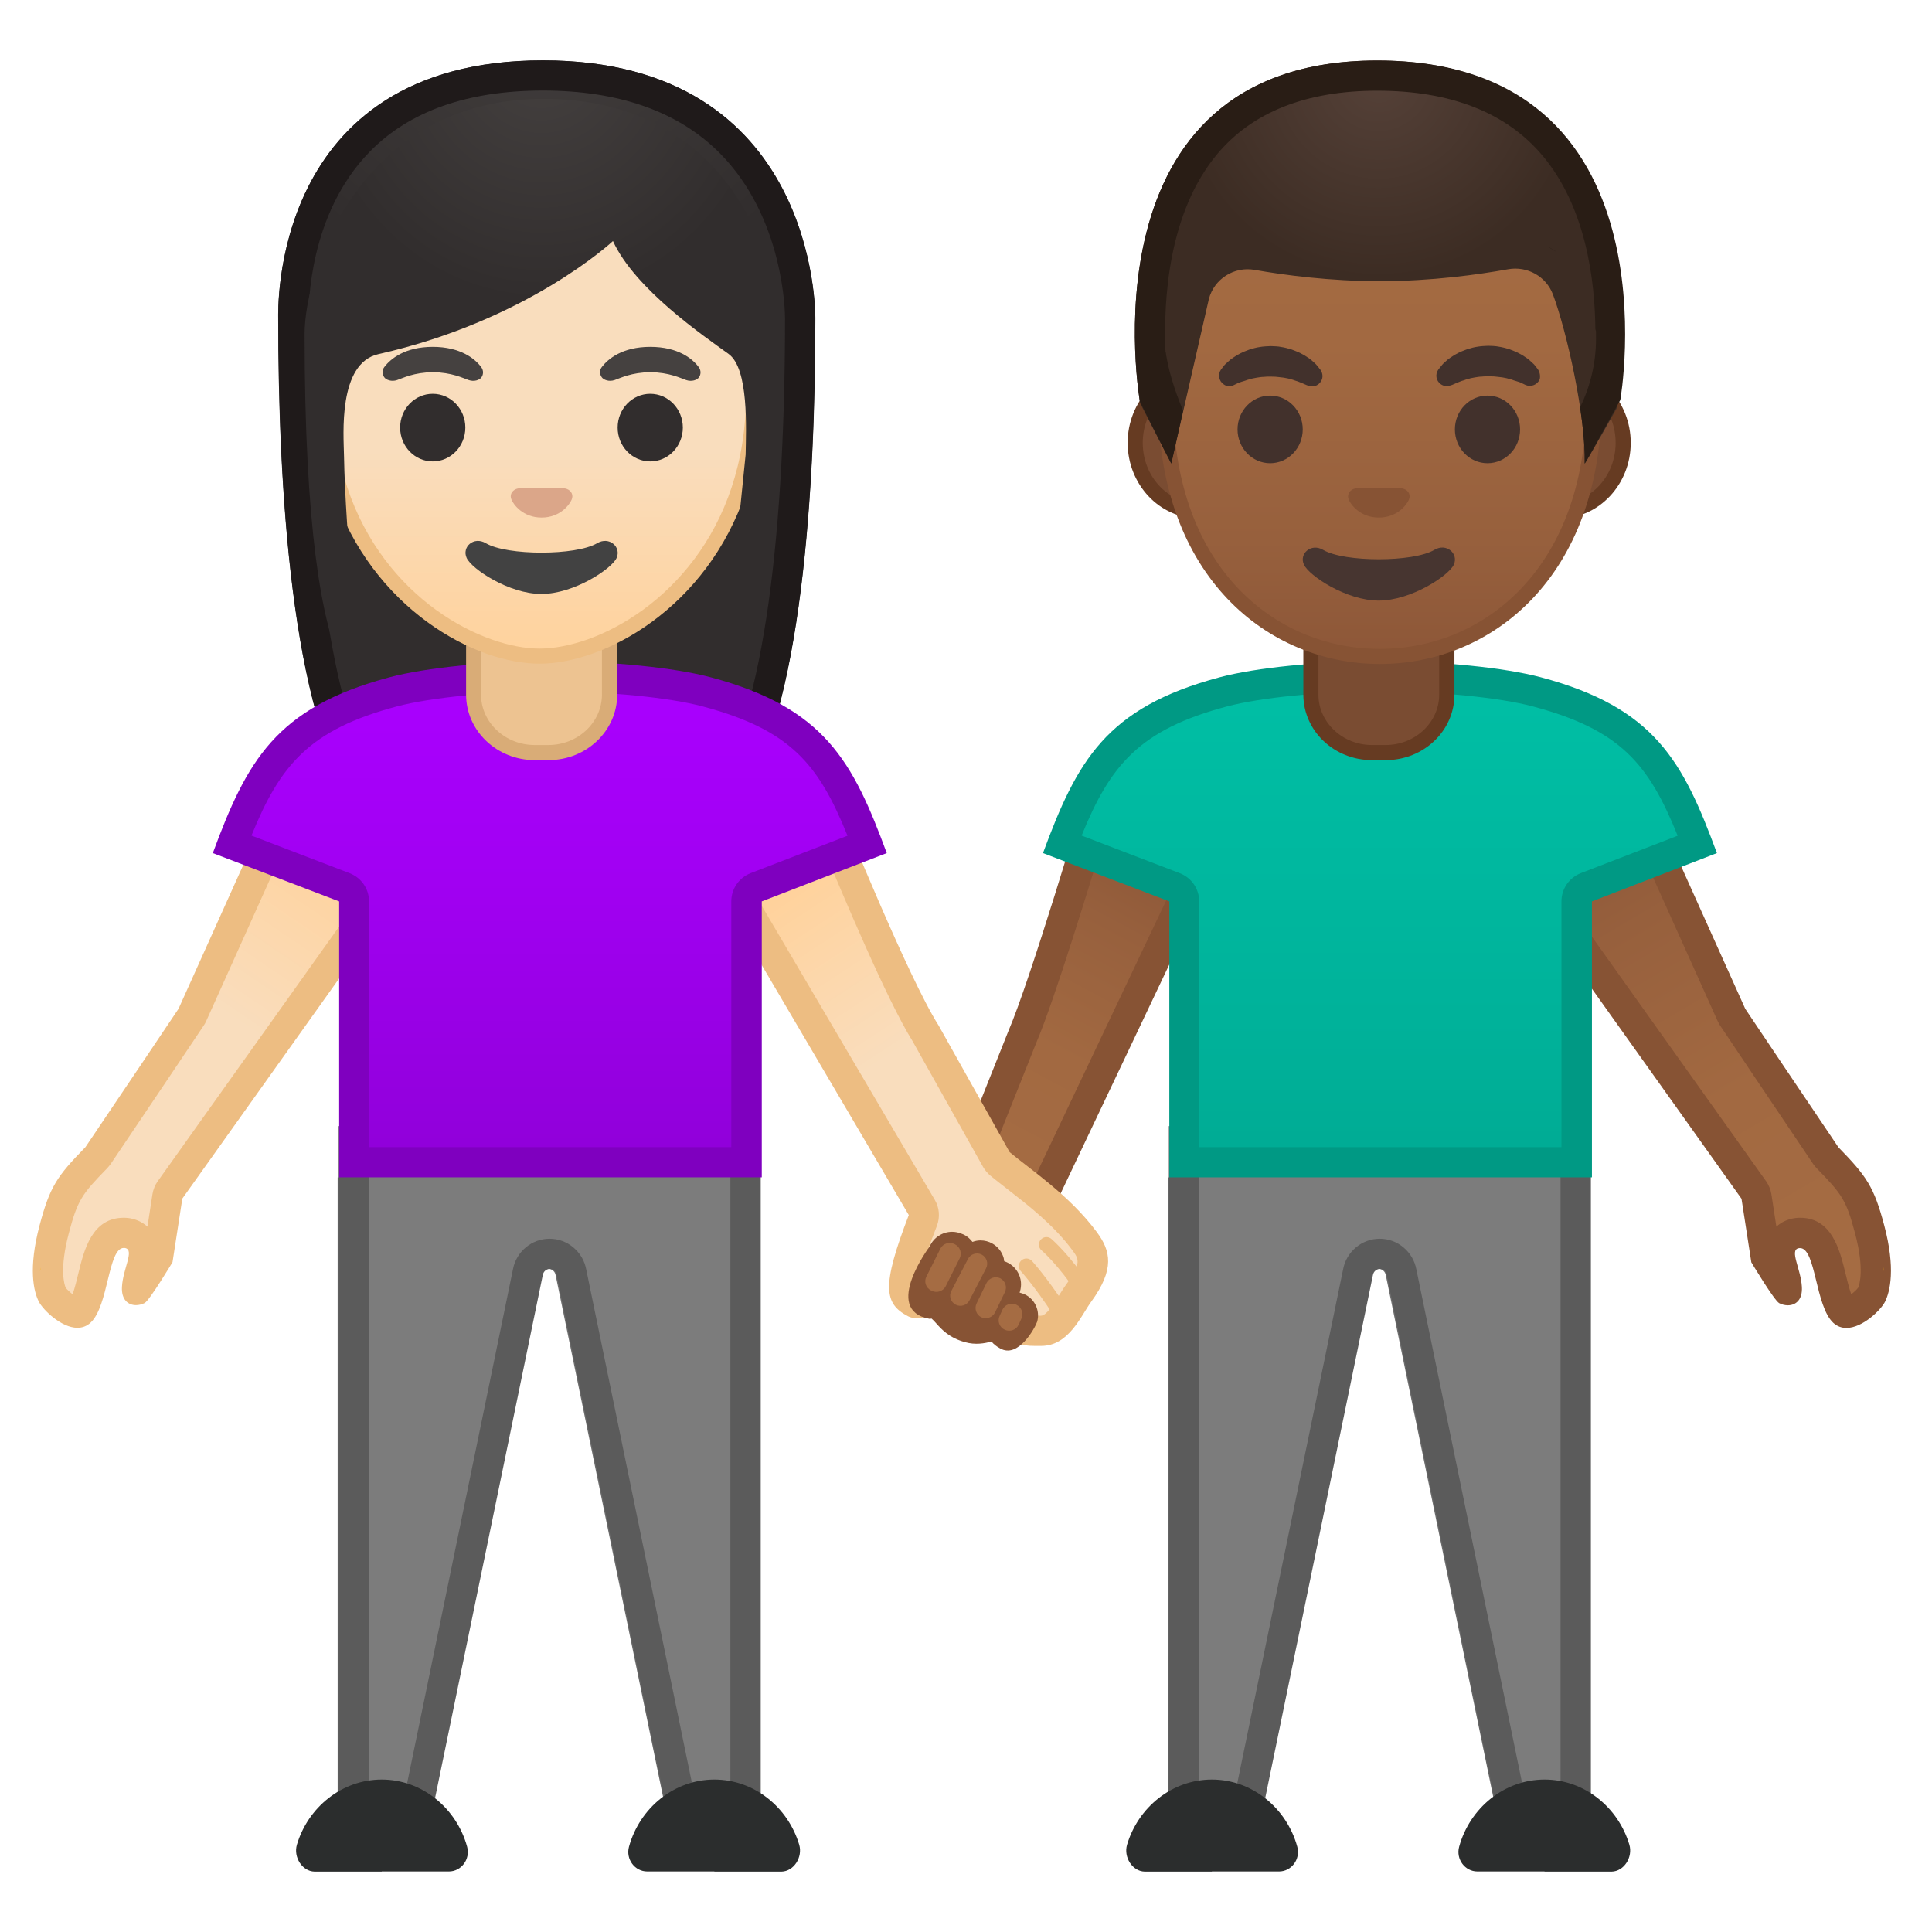
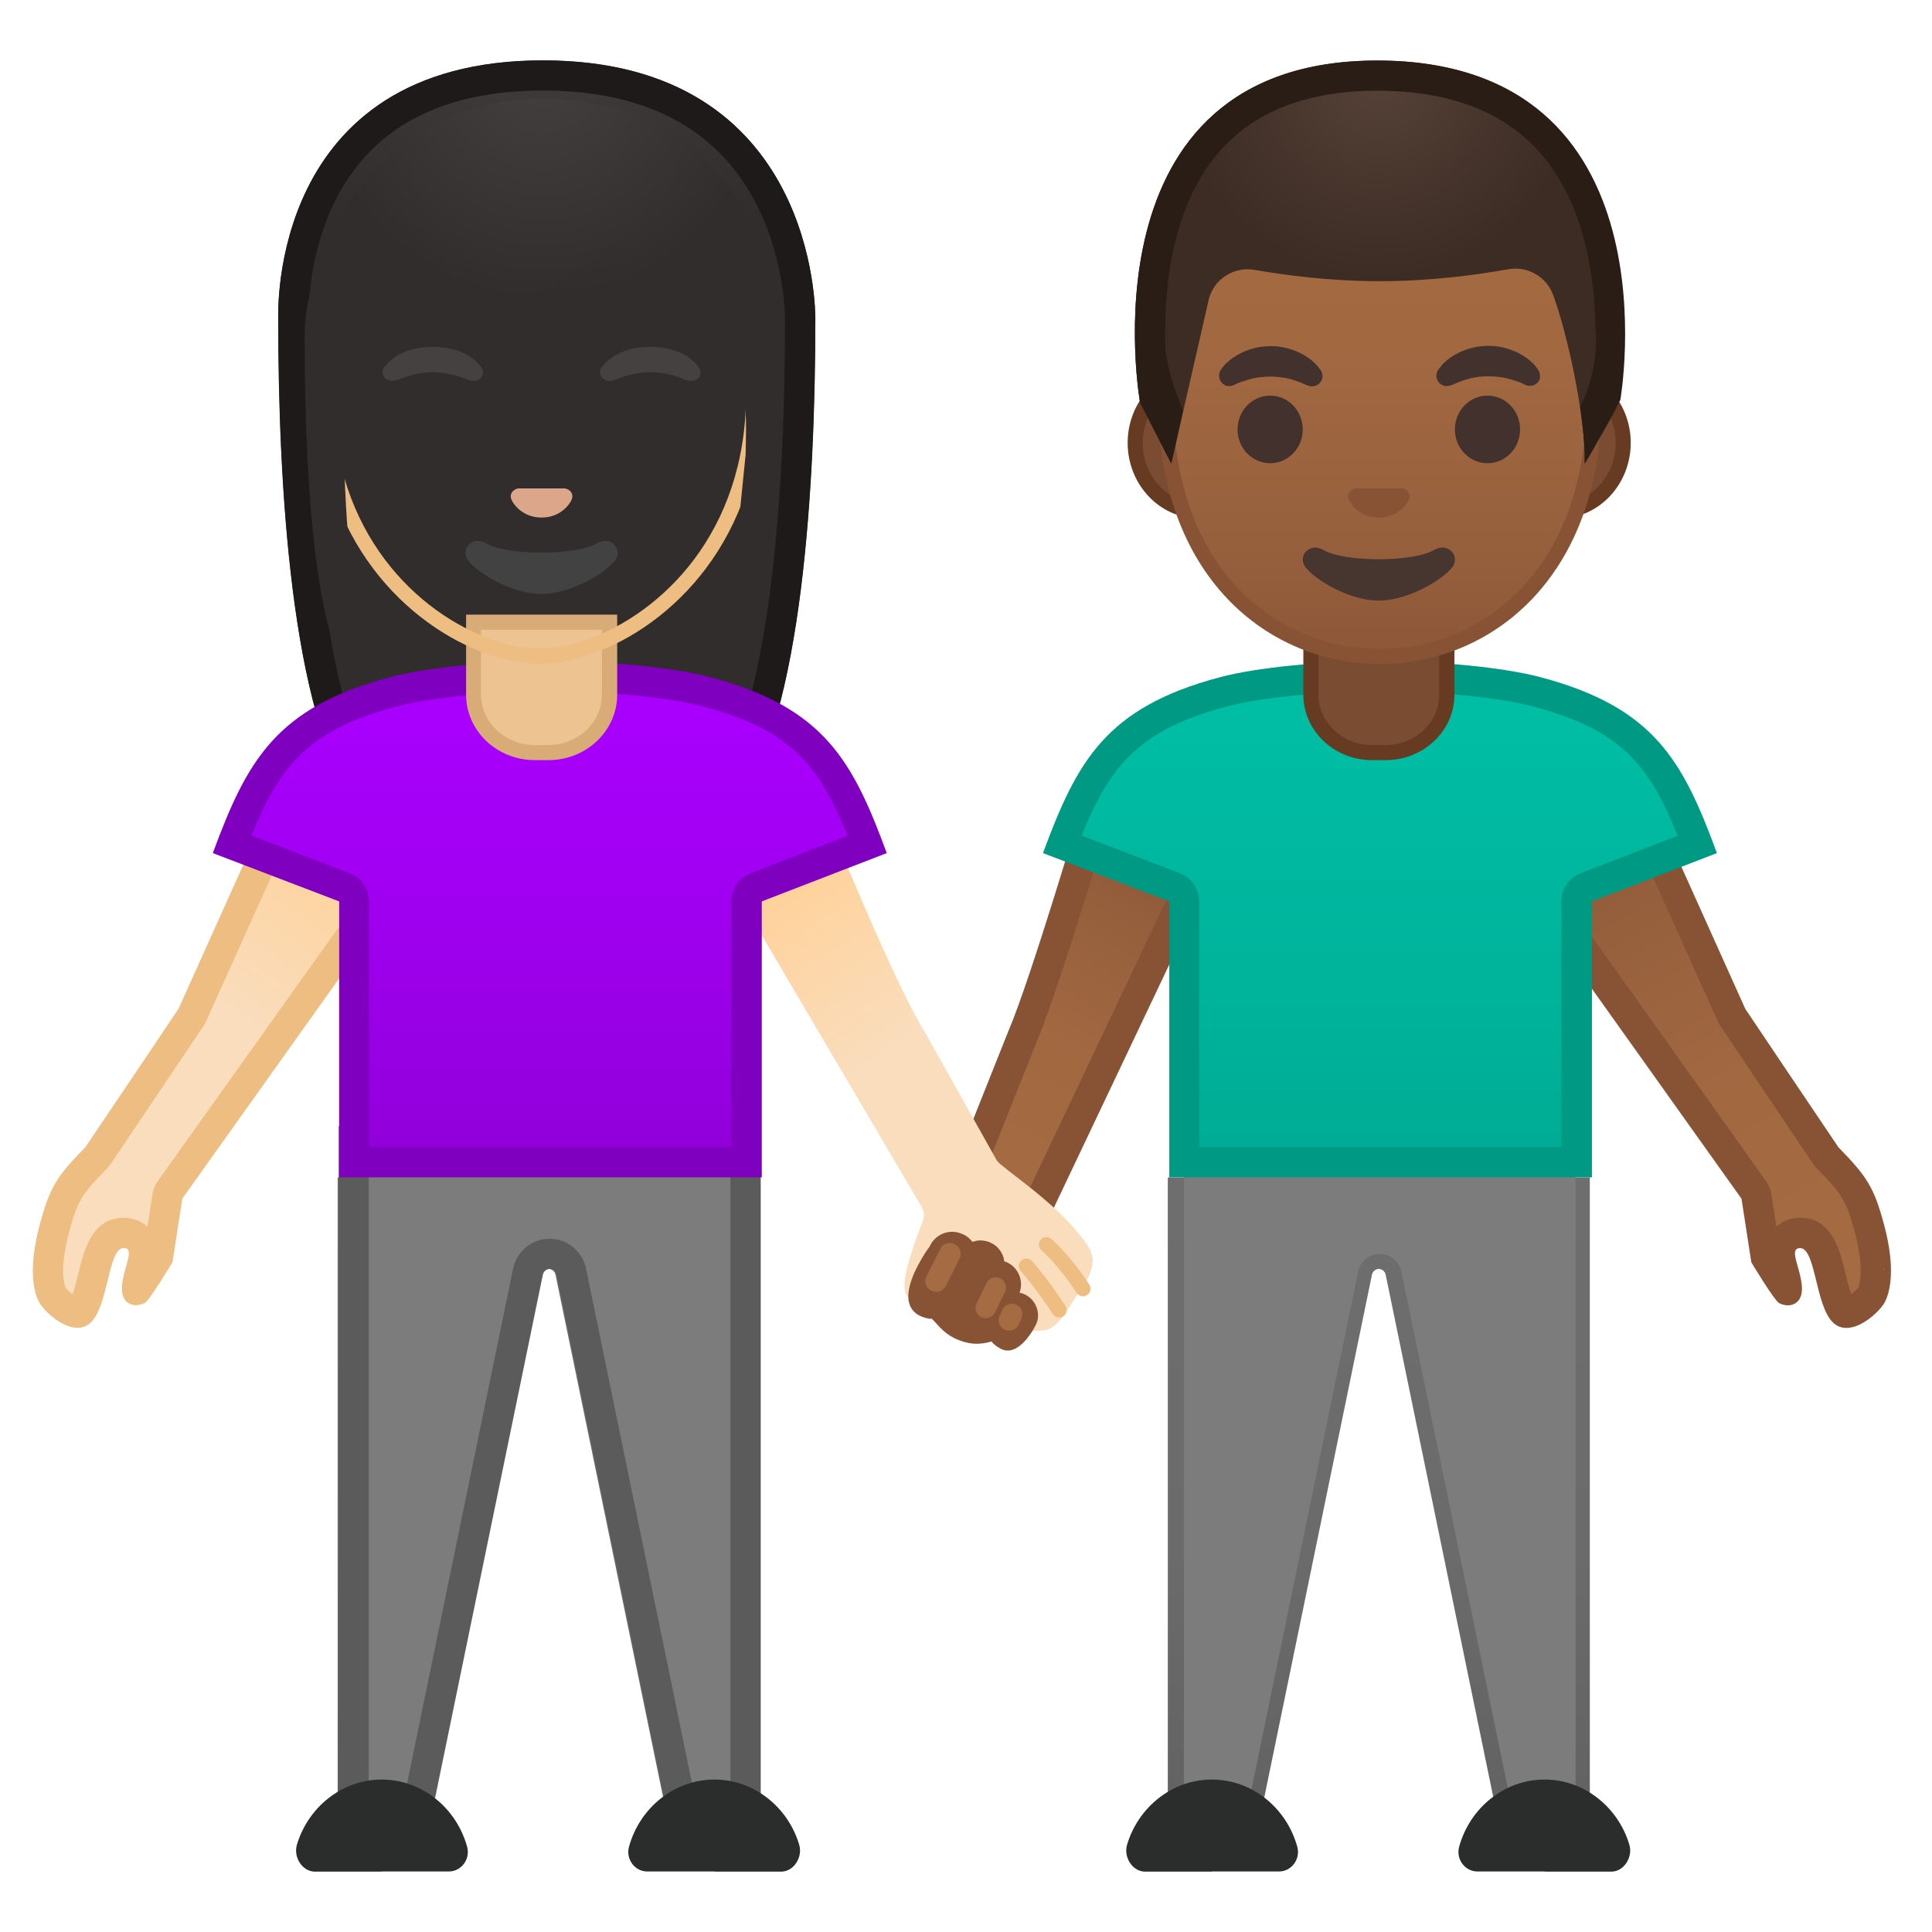
<svg xmlns="http://www.w3.org/2000/svg" xmlns:xlink="http://www.w3.org/1999/xlink" enable-background="new 0 0 128 128" viewBox="0 0 128 128">
  <linearGradient id="k" x1="49.093" x2="64.68" y1="57.553" y2="78.172" gradientTransform="matrix(-.988 .157 .157 .988 115.85 -8.227)" gradientUnits="userSpaceOnUse">
    <stop stop-color="#8D5738" offset="0" />
    <stop stop-color="#97603D" offset=".216" />
    <stop stop-color="#A26941" offset=".573" />
    <stop stop-color="#A56C43" offset="1" />
  </linearGradient>
  <path d="m65.48 83.21c-0.43 0-0.84-0.1-1.18-0.3-1.02-0.58-1.47-2.06-0.98-3.15l4.41-11.06c1.28-2.97 4.06-12.17 4.83-14.76l6.99-0.51 0.68 2.32-12.38 26.06c-0.37 0.83-1.35 1.4-2.37 1.4z" fill="url(#k)" />
  <path d="m78.82 54.49 0.34 1.17-12.22 25.75c-0.21 0.46-0.83 0.8-1.46 0.8-0.26 0-0.49-0.06-0.68-0.17-0.58-0.33-0.85-1.24-0.57-1.87 0.01-0.03 0.02-0.06 0.04-0.08l4.38-10.99c1.22-2.84 3.7-10.98 4.67-14.21l5.5-0.4m1.47-2.11-8.49 0.62s-3.53 11.93-5 15.33l-4.39 11.02c-0.7 1.55-0.08 3.58 1.39 4.43 0.51 0.29 1.09 0.43 1.68 0.43 1.35 0 2.71-0.73 3.28-1.96l12.54-26.42-1.01-3.45z" fill="#875334" />
  <linearGradient id="g" x1="23.277" x2="4.938" y1="54.605" y2="85.8" gradientTransform="matrix(-1 0 0 1 127.46 0)" gradientUnits="userSpaceOnUse">
    <stop stop-color="#8D5738" offset="0" />
    <stop stop-color="#97603D" offset=".216" />
    <stop stop-color="#A26941" offset=".573" />
    <stop stop-color="#A56C43" offset="1" />
  </linearGradient>
  <path d="m122.33 86.97c-0.08 0-0.13-0.02-0.19-0.08-0.36-0.33-0.64-1.46-0.84-2.29-0.35-1.44-0.72-2.93-2.04-2.93-0.12 0-0.23 0.01-0.35 0.04-0.35 0.08-0.64 0.29-0.81 0.59-0.33 0.57-0.15 1.19 0.04 1.85 0.1 0.37 0.22 0.78 0.24 1.14v0.11c-0.29-0.37-0.89-1.31-1.4-2.14l-0.62-4.01c-0.02-0.15-0.08-0.3-0.17-0.43l-14.97-21.01-0.22-2.79 7.99-0.49 5.72 12.7c0.02 0.05 0.05 0.1 0.08 0.15 0 0 4.24 6.32 6.17 9.17 0.03 0.05 0.07 0.09 0.11 0.14 1.76 1.8 2.16 2.36 2.79 4.74 0.74 2.81 0.28 4.04 0.12 4.35-0.15 0.33-1.07 1.19-1.65 1.19z" fill="url(#g)" />
  <path d="m108.37 55.58 5.43 12.07c0.05 0.1 0.1 0.2 0.16 0.29 0 0 4.24 6.33 6.17 9.18 0.07 0.1 0.14 0.19 0.23 0.28 1.68 1.72 1.96 2.11 2.54 4.3 0.64 2.41 0.29 3.42 0.21 3.61-0.09 0.13-0.28 0.3-0.46 0.44-0.15-0.42-0.29-1.01-0.38-1.38-0.38-1.56-0.9-3.69-3.01-3.69-0.19 0-0.39 0.02-0.58 0.07-0.38 0.09-0.72 0.27-0.99 0.52l-0.33-2.15c-0.05-0.31-0.17-0.6-0.35-0.86l-14.81-20.79-0.12-1.5 6.29-0.39m1.26-2.08-9.7 0.6 0.32 4.08 15.13 21.24 0.65 4.21s1.52 2.54 1.85 2.71c0.18 0.09 0.37 0.14 0.57 0.14 0.51 0 0.98-0.35 0.93-1.22-0.07-1.2-0.83-2.42-0.23-2.56 0.04-0.01 0.08-0.01 0.11-0.01 1.05 0 1 3.84 2.2 4.95 0.26 0.24 0.56 0.34 0.87 0.34 1.07 0 2.27-1.18 2.55-1.72 0.35-0.69 0.71-2.23-0.04-5.06-0.68-2.57-1.17-3.27-3.04-5.19-1.93-2.85-6.17-9.17-6.17-9.17-1.5-3.34-6-13.34-6-13.34z" fill="#875334" />
  <linearGradient id="f" x1="2.651" x2="2.688" y1="84.066" y2="84.066" gradientTransform="matrix(-1 0 0 1 127.46 0)" gradientUnits="userSpaceOnUse">
    <stop stop-color="#FFB300" offset="0" />
    <stop stop-color="#FFCA28" offset=".401" />
  </linearGradient>
  <path d="m124.81 84.19c-0.02-0.15-0.03-0.26-0.03-0.26s0.05 0.28 0.03 0.26z" fill="url(#f)" />
  <path d="m124.78 83.94s0.02 0.11 0.03 0.26c0.01-0.01-0.03-0.26-0.03-0.26z" fill="#EDA600" />
  <linearGradient id="e" x1="36.111" x2="36.111" y1="122.69" y2="78.007" gradientTransform="matrix(-1 0 0 1 127.46 0)" gradientUnits="userSpaceOnUse">
    <stop stop-color="#616161" offset=".001" />
    <stop stop-color="#6B6B6B" offset=".446" />
    <stop stop-color="#6E6E6E" offset="1" />
  </linearGradient>
  <path d="m105.33 78.01v44.68h-5.65l-7.87-38.21c-0.04-0.24-0.24-0.41-0.46-0.41s-0.42 0.17-0.46 0.41l-7.87 38.21h-5.65v-44.68h27.96z" fill="url(#e)" />
  <path d="m100.56 121.69-7.71-37.41c-0.13-0.69-0.73-1.2-1.44-1.2s-1.31 0.51-1.44 1.22l-7.7 37.39h-3.83v-46.08h25.95v46.08h-3.83z" fill="#7C7C7C" />
-   <path d="m103.39 76.61v44.08h-2.02l-7.53-36.58c-0.22-1.18-1.24-2.04-2.43-2.04s-2.2 0.86-2.42 2l-7.54 36.61h-2.02v-44.07h23.96m2-2h-27.95v48.08h5.65l7.87-38.21c0.04-0.24 0.24-0.41 0.46-0.41s0.42 0.17 0.46 0.41l7.87 38.21h5.65v-48.08h-0.01z" fill="#5B5B5B" />
  <g fill="#2B2D2D">
    <path d="m102.33 124h4.45c0.82-0.02 1.41-0.96 1.17-1.78-0.74-2.49-2.99-4.32-5.62-4.32-2.68 0-4.96 1.9-5.66 4.46-0.22 0.82 0.39 1.63 1.21 1.63h4.45z" />
    <path d="m80.29 124h-4.45c-0.82-0.02-1.41-0.96-1.17-1.78 0.74-2.49 2.99-4.32 5.62-4.32 2.68 0 4.96 1.9 5.66 4.46 0.22 0.82-0.39 1.63-1.21 1.63h-4.45z" />
  </g>
  <linearGradient id="d" x1="36.045" x2="36.045" y1="44.814" y2="77" gradientTransform="matrix(-1 0 0 1 127.46 0)" gradientUnits="userSpaceOnUse">
    <stop stop-color="#00BFA5" offset="0" />
    <stop stop-color="#00B29A" offset=".705" />
    <stop stop-color="#00AB94" offset="1" />
  </linearGradient>
  <path d="m78.46 77v-17.28c0-0.41-0.26-0.79-0.64-0.93l-7.44-2.85c2.11-5.49 4.09-8.35 10.68-10.1 2.3-0.61 6.45-1.03 10.32-1.03h0.16c3.84 0 7.97 0.41 10.27 1.03 6.55 1.74 8.53 4.6 10.64 10.11l-7.35 2.84c-0.39 0.15-0.64 0.52-0.64 0.93v17.28h-26z" fill="url(#d)" />
  <path d="m91.54 45.81c3.76 0 7.79 0.4 10.01 0.99 5.81 1.55 7.68 3.81 9.6 8.57l-6.42 2.48c-0.77 0.3-1.28 1.04-1.28 1.87v16.28h-24v-16.28c0-0.83-0.51-1.57-1.29-1.87l-6.5-2.49c1.89-4.66 3.83-7.02 9.64-8.56 2.23-0.59 6.27-0.99 10.06-0.99h0.08 0.1m0-2h-0.08-0.08c-3.98 0-8.17 0.42-10.57 1.06-7.55 2.01-9.46 5.56-11.71 11.65l8.37 3.2v18.28h28v-18.28l8.28-3.2c-2.25-6.09-4.12-9.64-11.67-11.65-2.41-0.64-6.56-1.06-10.54-1.06z" fill="#009984" />
  <path d="M90.9,49.85c-2.23,0-4.05-1.72-4.05-3.84v-4.8h9v4.8c0,2.12-1.81,3.84-4.04,3.84H90.9z" fill="#7A4C32" />
  <path d="m95.35 41.72v4.3c0 1.84-1.59 3.34-3.55 3.34h-0.9c-1.95 0-3.55-1.5-3.55-3.34v-4.3h8m1-1h-10v5.3c0 2.4 2.04 4.34 4.55 4.34h0.91c2.51 0 4.55-1.94 4.55-4.34v-5.3h-0.01z" fill="#663B22" />
  <path d="M79.4,33.84c-2.31,0-4.19-2.02-4.19-4.5s1.88-4.5,4.19-4.5h23.95c2.31,0,4.19,2.02,4.19,4.5 s-1.88,4.5-4.19,4.5H79.4z" fill="#7A4C32" />
  <path d="m103.35 25.34c2.04 0 3.69 1.79 3.69 4s-1.66 4-3.69 4h-23.95c-2.04 0-3.69-1.79-3.69-4s1.66-4 3.69-4h23.95m0-1h-23.95c-2.58 0-4.69 2.25-4.69 5s2.11 5 4.69 5h23.95c2.58 0 4.69-2.25 4.69-5s-2.11-5-4.69-5z" fill="#663B22" />
  <linearGradient id="c" x1="36.041" x2="36.041" y1="43.625" y2="7.136" gradientTransform="matrix(-1 0 0 1 127.46 0)" gradientUnits="userSpaceOnUse">
    <stop stop-color="#8D5738" offset="0" />
    <stop stop-color="#97603D" offset=".216" />
    <stop stop-color="#A26941" offset=".573" />
    <stop stop-color="#A56C43" offset="1" />
  </linearGradient>
  <path d="m91.42 43.49c-6.83 0-14.19-5.3-14.19-16.94 0-9.32 5.42-19.39 14.19-19.39s14.19 10.06 14.19 19.39c0 11.64-7.36 16.94-14.19 16.94z" fill="url(#c)" />
  <path d="m91.42 7.66c3.44 0 6.87 1.88 9.41 5.16 2.76 3.55 4.27 8.43 4.27 13.73 0 5.15-1.48 9.44-4.29 12.41-2.46 2.6-5.8 4.03-9.4 4.03s-6.94-1.43-9.4-4.03c-2.81-2.97-4.29-7.26-4.29-12.41 0-5.3 1.52-10.18 4.27-13.73 2.56-3.28 5.99-5.16 9.43-5.16m0-1c-7.63 0-14.69 8.15-14.69 19.89 0 11.67 7.28 17.44 14.69 17.44s14.69-5.77 14.69-17.44c0-11.74-7.06-19.89-14.69-19.89z" fill="#875334" />
  <g fill="#42312C">
    <path d="m101.89 24.47s-0.06-0.08-0.17-0.22c-0.03-0.03-0.05-0.07-0.09-0.11-0.05-0.05-0.1-0.09-0.16-0.15-0.06-0.05-0.12-0.11-0.19-0.17s-0.14-0.1-0.21-0.15-0.15-0.1-0.23-0.15c-0.09-0.05-0.17-0.09-0.26-0.14s-0.19-0.09-0.29-0.13-0.2-0.08-0.31-0.12c-0.22-0.06-0.44-0.13-0.67-0.16-0.23-0.05-0.47-0.05-0.71-0.06-0.24 0.01-0.48 0.02-0.71 0.06-0.23 0.03-0.46 0.1-0.67 0.16-0.11 0.04-0.21 0.08-0.31 0.12s-0.2 0.08-0.29 0.13-0.18 0.1-0.26 0.14c-0.08 0.05-0.16 0.1-0.23 0.15l-0.21 0.15c-0.06 0.05-0.12 0.11-0.17 0.15-0.05 0.05-0.1 0.09-0.15 0.14-0.04 0.05-0.08 0.09-0.11 0.13-0.13 0.16-0.2 0.25-0.2 0.25-0.22 0.31-0.15 0.74 0.16 0.96 0.19 0.14 0.42 0.16 0.63 0.09l0.13-0.04s0.08-0.03 0.21-0.09c0.03-0.01 0.07-0.03 0.11-0.05 0.04-0.01 0.08-0.03 0.13-0.05 0.09-0.04 0.19-0.08 0.31-0.11 0.06-0.02 0.11-0.04 0.17-0.06 0.06-0.01 0.12-0.03 0.19-0.05 0.03-0.01 0.06-0.02 0.1-0.03 0.03-0.01 0.07-0.01 0.1-0.02 0.07-0.01 0.14-0.03 0.21-0.04 0.14-0.02 0.29-0.05 0.44-0.05 0.15-0.02 0.3-0.01 0.45-0.02 0.15 0.01 0.3 0 0.45 0.02 0.15 0.01 0.29 0.04 0.44 0.05 0.07 0.01 0.14 0.03 0.21 0.04 0.03 0.01 0.07 0.01 0.1 0.02s0.06 0.02 0.1 0.03c0.06 0.02 0.13 0.03 0.19 0.05s0.12 0.04 0.17 0.06c0.06 0.02 0.11 0.03 0.16 0.05s0.09 0.03 0.13 0.04 0.08 0.03 0.12 0.04c0.04 0.02 0.09 0.04 0.13 0.06 0.16 0.08 0.25 0.12 0.25 0.12 0.36 0.15 0.78-0.02 0.93-0.38 0.05-0.21 0.01-0.47-0.12-0.66z" />
    <path d="m81.71 25.53s0.09-0.04 0.25-0.12c0.04-0.02 0.08-0.05 0.13-0.06 0.04-0.01 0.08-0.02 0.12-0.04 0.04-0.01 0.08-0.03 0.13-0.04 0.05-0.02 0.1-0.03 0.16-0.05s0.11-0.04 0.17-0.06 0.12-0.03 0.19-0.05c0.03-0.01 0.06-0.02 0.1-0.03 0.03-0.01 0.07-0.01 0.1-0.02 0.07-0.01 0.14-0.03 0.21-0.04 0.14-0.02 0.29-0.05 0.44-0.05 0.15-0.02 0.3-0.02 0.45-0.02 0.15 0.01 0.3 0 0.45 0.02 0.15 0.01 0.29 0.04 0.44 0.05 0.07 0.01 0.14 0.03 0.21 0.04 0.03 0.01 0.07 0.01 0.1 0.02s0.06 0.02 0.1 0.03c0.06 0.02 0.13 0.03 0.19 0.05s0.12 0.04 0.17 0.06c0.11 0.03 0.22 0.07 0.31 0.11 0.05 0.02 0.09 0.04 0.13 0.05 0.04 0.02 0.07 0.03 0.11 0.05 0.13 0.06 0.21 0.09 0.21 0.09l0.12 0.04c0.36 0.13 0.75-0.06 0.88-0.42 0.08-0.22 0.03-0.45-0.09-0.63 0 0-0.07-0.09-0.2-0.25-0.03-0.04-0.07-0.08-0.11-0.13-0.04-0.04-0.09-0.09-0.15-0.14-0.05-0.05-0.11-0.1-0.17-0.15s-0.13-0.1-0.21-0.15c-0.07-0.05-0.15-0.1-0.23-0.15-0.09-0.05-0.17-0.09-0.26-0.14s-0.19-0.09-0.29-0.13-0.2-0.08-0.31-0.12c-0.22-0.06-0.44-0.13-0.67-0.16-0.23-0.05-0.47-0.05-0.71-0.06-0.24 0.01-0.48 0.02-0.71 0.06-0.23 0.03-0.46 0.1-0.67 0.16-0.11 0.04-0.21 0.08-0.31 0.12s-0.2 0.08-0.29 0.13-0.18 0.1-0.26 0.14c-0.08 0.05-0.16 0.1-0.23 0.15l-0.21 0.15c-0.07 0.06-0.13 0.11-0.19 0.17-0.06 0.05-0.11 0.1-0.16 0.15-0.04 0.04-0.07 0.08-0.09 0.11-0.11 0.14-0.17 0.22-0.17 0.22-0.22 0.32-0.14 0.76 0.19 0.98 0.16 0.13 0.42 0.14 0.63 0.06z" />
  </g>
  <g fill="#42312C">
    <ellipse cx="98.55" cy="28.45" rx="2.16" ry="2.24" />
    <ellipse cx="84.15" cy="28.45" rx="2.16" ry="2.24" />
  </g>
  <radialGradient id="b" cx="36.137" cy="5.142" r="13.316" gradientTransform="matrix(-1 0 0 1 127.46 0)" gradientUnits="userSpaceOnUse">
    <stop stop-color="#554138" offset=".006" />
    <stop stop-color="#3C2C23" offset="1" />
  </radialGradient>
  <path d="m91.25 4.01c20.07 0 15.85 23.06 15.85 23.06s-2.11 3.73-2.11 3.65c0.07-3.18-1.2-8.8-2.1-11.2-0.45-1.21-1.71-1.91-2.98-1.68-1.95 0.35-5.06 0.79-8.49 0.79-3.29 0-6.32-0.4-8.3-0.75-1.36-0.24-2.68 0.6-3.03 1.93l-2.49 10.9-2.06-3.98s-4.11-22.72 15.71-22.72z" fill="url(#b)" />
  <defs>
    <path id="a" d="m91.25 4.01c20.07 0 16.1 22.49 16.1 22.49s-2.37 4.3-2.37 4.22c0.02-0.68-0.42-3.49-0.42-3.49 0.77-1.47 1.18-3.11 1.18-4.78v-0.49l-1.18-4.38-13.21-8.15-13.02 8.09-1.1 5.05-0.04 0.46c0.18 1.47 0.63 2.81 1.19 4.18l-0.78 3.52-2.11-4.18c0-0.01-4.06-22.54 15.76-22.54z" />
  </defs>
  <clipPath id="u">
    <use xlink:href="#a" />
  </clipPath>
  <g clip-path="url(#u)">
    <path d="m91.25 6.01c4.85 0 8.53 1.44 10.93 4.28 2.88 3.41 3.5 8.24 3.52 11.68-0.32-1.26-0.65-2.37-0.95-3.15-0.68-1.81-2.43-3.02-4.37-3.02-0.28 0-0.56 0.03-0.84 0.08-1.91 0.35-4.87 0.76-8.13 0.76-3.16 0-6.07-0.39-7.96-0.72-0.27-0.05-0.54-0.07-0.8-0.07-2.11 0-3.96 1.42-4.5 3.45-0.01 0.02-0.01 0.05-0.02 0.07l-0.91 4c-0.15-3.5 0.18-9.29 3.43-13.17 2.33-2.78 5.9-4.19 10.6-4.19m0-2c-19.82 0-15.71 22.72-15.71 22.72l2.06 3.98 2.49-10.9c0.32-1.18 1.39-1.97 2.57-1.97 0.15 0 0.31 0.01 0.46 0.04 1.98 0.35 5.01 0.75 8.3 0.75 3.43 0 6.54-0.44 8.49-0.79 0.16-0.03 0.32-0.04 0.48-0.04 1.09 0 2.1 0.67 2.5 1.72 0.9 2.39 2.17 8.02 2.1 11.2 0.04 0 2.41-4.22 2.41-4.22s3.92-22.49-16.15-22.49z" fill="#291D15" />
  </g>
  <path d="m87.66 36.43c1.4 0.83 5.97 0.83 7.37 0 0.8-0.48 1.62 0.25 1.29 0.98-0.33 0.72-2.82 2.38-4.98 2.38s-4.62-1.66-4.95-2.38c-0.34-0.72 0.47-1.45 1.27-0.98z" fill="#473530" />
  <path d="m89.66 32.4c0.05-0.02 0.09-0.03 0.14-0.04h3.1c0.05 0.01 0.09 0.02 0.14 0.04 0.28 0.11 0.44 0.4 0.3 0.71-0.13 0.31-0.75 1.18-1.99 1.18s-1.86-0.87-1.99-1.18c-0.13-0.3 0.02-0.59 0.3-0.71z" fill="#875334" />
  <linearGradient id="t" x1="123.11" x2="104.66" y1="83.866" y2="56.68" gradientTransform="matrix(-1 0 0 1 127.46 0)" gradientUnits="userSpaceOnUse">
    <stop stop-color="#F9DDBD" offset=".601" />
    <stop stop-color="#FFD29C" offset="1" />
  </linearGradient>
  <path d="m5.13 86.97c-0.57 0-1.49-0.85-1.66-1.18-0.16-0.31-0.62-1.54 0.12-4.35 0.63-2.38 1.03-2.95 2.79-4.74 0.04-0.04 0.08-0.09 0.11-0.14 1.93-2.85 6.17-9.17 6.17-9.17 0.03-0.05 0.06-0.1 0.08-0.15l5.72-12.7 7.99 0.49-0.22 2.79-14.96 21.02c-0.09 0.13-0.15 0.27-0.17 0.43l-0.62 4.01c-0.5 0.83-1.11 1.77-1.4 2.14v-0.12c0.02-0.36 0.14-0.78 0.24-1.14 0.19-0.66 0.37-1.29 0.04-1.85-0.18-0.3-0.46-0.51-0.81-0.59-0.12-0.03-0.23-0.04-0.35-0.04-1.33 0-1.69 1.49-2.04 2.93-0.2 0.83-0.48 1.96-0.84 2.29-0.06 0.05-0.11 0.07-0.19 0.07z" fill="url(#t)" />
  <path d="m19.09 55.58 6.29 0.39-0.12 1.5-14.81 20.79c-0.18 0.25-0.3 0.55-0.35 0.86l-0.33 2.15c-0.28-0.25-0.62-0.43-0.99-0.52-0.19-0.05-0.39-0.07-0.58-0.07-2.11 0-2.63 2.13-3.01 3.69-0.09 0.37-0.23 0.96-0.38 1.38-0.18-0.14-0.37-0.31-0.46-0.44-0.08-0.18-0.43-1.2 0.21-3.61 0.58-2.19 0.86-2.58 2.54-4.3 0.08-0.09 0.16-0.18 0.23-0.28 1.93-2.85 6.17-9.18 6.17-9.18 0.06-0.09 0.12-0.19 0.16-0.29l5.43-12.07m-1.26-2.08s-4.5 10-6 13.33c0 0-4.24 6.32-6.17 9.17-1.88 1.92-2.36 2.62-3.04 5.19-0.75 2.83-0.4 4.38-0.04 5.06 0.27 0.53 1.48 1.72 2.55 1.72 0.31 0 0.61-0.1 0.87-0.34 1.2-1.11 1.15-4.95 2.2-4.95 0.04 0 0.07 0 0.11 0.01 0.6 0.15-0.16 1.36-0.23 2.56-0.05 0.87 0.42 1.22 0.93 1.22 0.19 0 0.39-0.05 0.57-0.14 0.33-0.17 1.85-2.71 1.85-2.71l0.65-4.21 15.13-21.24 0.32-4.08-9.7-0.59z" fill="#EDBD82" />
  <linearGradient id="s" x1="95.901" x2="95.938" y1="84.066" y2="84.066" gradientTransform="translate(-93.25)" gradientUnits="userSpaceOnUse">
    <stop stop-color="#FFB300" offset="0" />
    <stop stop-color="#FFCA28" offset=".401" />
  </linearGradient>
  <path d="m2.66 84.19c0.02-0.15 0.03-0.26 0.03-0.26s-0.05 0.28-0.03 0.26z" fill="url(#s)" />
  <path d="m2.69 83.94zm0 0s-0.05 0.26-0.03 0.26c0.01-0.16 0.03-0.26 0.03-0.26z" fill="#EDA600" />
  <linearGradient id="r" x1="59.11" x2="76.656" y1="86.877" y2="60.028" gradientTransform="matrix(-1 0 0 1 127.46 0)" gradientUnits="userSpaceOnUse">
    <stop stop-color="#F9DDBD" offset=".601" />
    <stop stop-color="#FFD29C" offset="1" />
  </linearGradient>
  <path d="m68.55 88.17c-0.56 0-0.94 0-1.83-1.38-0.38-0.58-0.62-1.08-0.84-1.52-0.49-0.99-0.96-1.93-2.38-2.1-0.04 0-0.15-0.01-0.18-0.01-1.27 0-1.6 1.29-1.82 2.14-0.07 0.29-0.19 0.77-0.3 0.94-0.19 0.06-0.35 0.09-0.47 0.09-0.86-0.42-1.42-0.71 0.42-5.47 0.11-0.29 0.08-0.6-0.07-0.87l-13.02-22.12-0.22-2.78 7.33-0.01c0.97 2.37 4.4 10.62 6.15 13.38l4.68 8.35c0.06 0.11 0.14 0.2 0.23 0.28 0.32 0.27 0.7 0.56 1.11 0.88 1.41 1.09 3.17 2.45 4.5 4.24 0.63 0.85 0.97 1.59-0.38 3.44-0.15 0.2-0.3 0.44-0.46 0.7-0.66 1.06-1.19 1.81-2.05 1.81l-0.4 0.01z" fill="url(#r)" />
-   <path d="m54.51 56.09c1.22 2.95 4.27 10.21 5.94 12.87l4.68 8.35c0.12 0.21 0.28 0.4 0.46 0.56 0.33 0.27 0.72 0.58 1.15 0.91 1.36 1.06 3.06 2.37 4.3 4.04 0.42 0.57 0.64 0.85-0.38 2.25-0.18 0.24-0.34 0.51-0.5 0.76-0.35 0.56-0.83 1.34-1.2 1.34h-0.24-0.18-0.23-0.01c-0.01-0.01-0.25-0.14-0.75-0.92-0.35-0.54-0.58-1.01-0.79-1.42-0.51-1.02-1.2-2.42-3.16-2.65-0.1-0.01-0.2-0.02-0.3-0.02-0.88 0-1.48 0.38-1.89 0.87 0.16-0.5 0.38-1.1 0.66-1.81 0.22-0.57 0.17-1.21-0.14-1.73l-12.9-21.92-0.11-1.47 5.59-0.01m1.34-2.01-9.09 0.02 0.32 4.08 13.13 22.32c-1.83 4.75-1.63 5.88-0.04 6.71 0.17 0.09 0.36 0.12 0.56 0.12 0.28 0 0.57-0.07 0.86-0.17 1.03-0.34 0.75-3 1.73-3h0.07c1.31 0.15 1.25 1.23 2.5 3.17 1.11 1.72 1.8 1.84 2.67 1.84h0.42c1.83 0 2.62-1.97 3.31-2.92 1.58-2.17 1.3-3.38 0.37-4.63-1.81-2.44-4.38-4.12-5.77-5.29l-4.71-8.4c-1.99-3.12-6.33-13.85-6.33-13.85z" fill="#EDBD82" />
  <linearGradient id="q" x1="68.005" x2="70.171" y1="85.333" y2="85.333" gradientUnits="userSpaceOnUse">
    <stop stop-color="#F9DDBD" offset=".601" />
    <stop stop-color="#FFD29C" offset="1" />
  </linearGradient>
  <path d="m70.17 86.79c-1.25-1.91-2.17-2.91-2.17-2.91" fill="url(#q)" stroke="#EDBD82" stroke-linecap="round" stroke-linejoin="round" stroke-miterlimit="10" />
  <linearGradient id="p" x1="69.338" x2="71.755" y1="83.917" y2="83.917" gradientUnits="userSpaceOnUse">
    <stop stop-color="#F9DDBD" offset=".601" />
    <stop stop-color="#FFD29C" offset="1" />
  </linearGradient>
  <path d="m71.75 85.38c-1.25-1.92-2.42-2.92-2.42-2.92" fill="url(#p)" stroke="#EDBD82" stroke-linecap="round" stroke-linejoin="round" stroke-miterlimit="10" />
  <radialGradient id="o" cx="91.353" cy="-2.078" r="21.79" gradientTransform="matrix(-1 0 0 1 127.46 0)" gradientUnits="userSpaceOnUse">
    <stop stop-color="#454140" offset="0" />
    <stop stop-color="#312D2D" offset=".999" />
  </radialGradient>
  <path d="m35.97 4c18.19 0 18.04 16.82 18.04 17.08 0 10.89-0.83 26.28-5.19 32.33-1.73 2.4-5.07 2.53-5.07 2.53l-7.53-0.01-7.53 0.01s-3.34-0.13-5.07-2.53c-4.36-6.05-5.19-21.44-5.19-32.33 0.01-0.26-0.64-17.08 17.54-17.08z" fill="url(#o)" />
  <path d="m35.97 6c5.03 0 8.97 1.39 11.7 4.13 4.3 4.31 4.34 10.68 4.34 10.95 0 15.78-1.71 26.85-4.81 31.16-1.06 1.47-3.25 1.68-3.5 1.7l-7.47-0.01-7.46 0.01c-0.29-0.02-2.46-0.24-3.51-1.7-3.1-4.31-4.81-15.38-4.81-31.16v-0.07c-0.01-0.69-0.02-6.81 4.05-10.96 2.62-2.69 6.49-4.05 11.47-4.05m0-2c-18.18 0-17.53 16.82-17.53 17.08 0 10.89 0.83 26.28 5.19 32.33 1.73 2.4 5.07 2.53 5.07 2.53l7.53-0.01 7.53 0.01s3.34-0.13 5.07-2.53c4.36-6.05 5.19-21.44 5.19-32.33-0.01-0.26 0.14-17.08-18.05-17.08z" fill="#1F1A1A" />
  <linearGradient id="n" x1="91.111" x2="91.111" y1="122.69" y2="78.007" gradientTransform="matrix(-1 0 0 1 127.46 0)" gradientUnits="userSpaceOnUse">
    <stop stop-color="#616161" offset=".001" />
    <stop stop-color="#6B6B6B" offset=".446" />
    <stop stop-color="#6E6E6E" offset="1" />
  </linearGradient>
  <path d="m50.33 78.01v44.68h-5.65l-7.87-38.21c-0.04-0.24-0.24-0.41-0.46-0.41s-0.42 0.17-0.46 0.41l-7.87 38.21h-5.65v-44.68h27.96z" fill="url(#n)" />
  <path d="m45.56 121.69-7.71-37.41c-0.13-0.69-0.73-1.2-1.44-1.2s-1.31 0.51-1.44 1.22l-7.7 37.39h-3.83v-46.08h25.95v46.08h-3.83z" fill="#7C7C7C" />
  <path d="m48.39 76.61v44.08h-2.02l-7.53-36.58c-0.22-1.18-1.24-2.04-2.43-2.04s-2.2 0.86-2.42 2l-7.54 36.61h-2.02v-44.07h23.96m2-2h-27.95v48.08h5.65l7.87-38.21c0.04-0.24 0.24-0.41 0.46-0.41s0.42 0.17 0.46 0.41l7.87 38.21h5.65v-48.08h-0.01z" fill="#5B5B5B" />
  <g fill="#2B2D2D">
    <path d="m47.33 124h4.45c0.82-0.02 1.41-0.96 1.17-1.78-0.74-2.49-2.99-4.32-5.62-4.32-2.68 0-4.96 1.9-5.66 4.46-0.22 0.82 0.39 1.63 1.21 1.63h4.45z" />
    <path d="m25.29 124h-4.45c-0.82-0.02-1.41-0.96-1.17-1.78 0.74-2.49 2.99-4.32 5.62-4.32 2.68 0 4.96 1.9 5.66 4.46 0.22 0.82-0.39 1.63-1.21 1.63h-4.45z" />
  </g>
  <linearGradient id="m" x1="91.045" x2="91.045" y1="44.814" y2="77" gradientTransform="matrix(-1 0 0 1 127.46 0)" gradientUnits="userSpaceOnUse">
    <stop stop-color="#a0f" offset="0" />
    <stop stop-color="#A100F2" offset=".419" />
    <stop stop-color="#9000D9" offset="1" />
  </linearGradient>
  <path d="m23.46 77v-17.28c0-0.41-0.26-0.79-0.64-0.93l-7.44-2.85c2.11-5.49 4.09-8.35 10.68-10.1 2.3-0.61 6.45-1.03 10.32-1.03h0.16c3.84 0 7.97 0.41 10.27 1.03 6.55 1.74 8.53 4.6 10.64 10.11l-7.35 2.84c-0.39 0.15-0.64 0.52-0.64 0.93v17.28h-26z" fill="url(#m)" />
  <path d="m36.54 45.81c3.76 0 7.79 0.4 10.01 0.99 5.81 1.55 7.68 3.81 9.6 8.57l-6.42 2.48c-0.77 0.3-1.28 1.04-1.28 1.87v16.28h-24v-16.28c0-0.83-0.51-1.57-1.29-1.87l-6.5-2.49c1.89-4.66 3.83-7.02 9.64-8.56 2.23-0.59 6.27-0.99 10.06-0.99h0.08 0.1m0-2h-0.08-0.08c-3.98 0-8.17 0.42-10.57 1.06-7.55 2.01-9.46 5.56-11.71 11.65l8.37 3.2v18.28h28v-18.28l8.28-3.2c-2.25-6.09-4.12-9.64-11.67-11.65-2.41-0.64-6.56-1.06-10.54-1.06z" fill="#7F00BF" />
  <path d="m35.42 49.85c-2.23 0-4.05-1.72-4.05-3.84v-4.8h9v4.8c0 2.12-1.81 3.84-4.04 3.84h-0.91z" fill="#EDC391" />
  <path d="m39.88 41.72v4.3c0 1.84-1.59 3.34-3.55 3.34h-0.91c-1.95 0-3.55-1.5-3.55-3.34v-4.3h8.01m1-1h-10v5.3c0 2.4 2.04 4.34 4.55 4.34h0.91c2.51 0 4.55-1.94 4.55-4.34v-5.3h-0.01z" fill="#D9AC77" />
  <linearGradient id="l" x1="91.721" x2="91.721" y1="9.142" y2="43.612" gradientTransform="matrix(-1 0 0 1 127.46 0)" gradientUnits="userSpaceOnUse">
    <stop stop-color="#F9DDBD" offset=".601" />
    <stop stop-color="#FFD29C" offset="1" />
  </linearGradient>
-   <path d="m35.74 43.47c-1.01 0-2.15-0.22-3.32-0.62-5.02-1.77-10.88-7.21-10.88-16.75 0-12.7 7.65-17.2 14.19-17.2 6.55 0 14.19 4.51 14.19 17.2 0 9.52-5.85 14.97-10.86 16.75-1.15 0.4-2.31 0.62-3.32 0.62z" fill="url(#l)" />
  <path d="m35.74 9.39c6.32 0 13.69 4.37 13.69 16.7 0 9.26-5.67 14.56-10.52 16.28-1.12 0.39-2.21 0.6-3.17 0.6-0.95 0-2.04-0.21-3.15-0.6-4.86-1.71-10.54-7-10.54-16.28 0-12.32 7.38-16.7 13.69-16.7m0-1c-7.63 0-14.69 5.67-14.69 17.7 0 9.67 6 15.39 11.21 17.23 1.23 0.43 2.43 0.65 3.48 0.65 1.06 0 2.26-0.22 3.5-0.66 5.21-1.84 11.19-7.56 11.19-17.22 0-12.03-7.06-17.7-14.69-17.7z" fill="#EDBD82" />
  <g fill="#312D2D">
    <ellipse cx="43.08" cy="28.33" rx="2.16" ry="2.24" />
    <ellipse cx="28.67" cy="28.33" rx="2.16" ry="2.24" />
  </g>
  <path d="m34.19 32.4c0.05-0.02 0.09-0.03 0.14-0.04h3.1c0.05 0.01 0.09 0.02 0.14 0.04 0.28 0.11 0.44 0.4 0.3 0.71-0.13 0.31-0.75 1.18-1.99 1.18s-1.86-0.87-1.99-1.18c-0.14-0.3 0.01-0.59 0.3-0.71z" fill="#DBA689" />
  <radialGradient id="j" cx="43.081" cy="24.102" r="2.483" gradientUnits="userSpaceOnUse">
    <stop stop-color="#454140" offset=".09" />
    <stop stop-color="#454140" offset="1" />
  </radialGradient>
  <path d="m39.87 24.32c0.41-0.54 1.36-1.34 3.21-1.34s2.8 0.79 3.21 1.34c0.18 0.24 0.14 0.52 0.01 0.69-0.12 0.16-0.46 0.3-0.84 0.17s-1.13-0.51-2.37-0.52c-1.25 0.01-1.99 0.39-2.37 0.52s-0.73-0.02-0.84-0.17c-0.14-0.18-0.19-0.45-0.01-0.69z" fill="url(#j)" />
  <radialGradient id="i" cx="28.671" cy="24.102" r="2.483" gradientUnits="userSpaceOnUse">
    <stop stop-color="#454140" offset=".09" />
    <stop stop-color="#454140" offset="1" />
  </radialGradient>
  <path d="m25.46 24.32c0.41-0.54 1.36-1.34 3.21-1.34 1.84 0 2.8 0.79 3.21 1.34 0.18 0.24 0.14 0.52 0.01 0.69-0.12 0.16-0.46 0.3-0.84 0.17s-1.13-0.51-2.37-0.52c-1.25 0.01-1.99 0.39-2.37 0.52s-0.73-0.02-0.84-0.17c-0.14-0.18-0.19-0.45-0.01-0.69z" fill="url(#i)" />
  <radialGradient id="h" cx="124.35" cy="3.441" r="16.514" gradientTransform="matrix(9.9137e-14 1 -.929 9.9137e-14 39.072 -120.91)" gradientUnits="userSpaceOnUse">
    <stop stop-color="#454140" offset="0" />
    <stop stop-color="#312D2D" offset="1" />
  </radialGradient>
  <path d="m51.56 22.14c0-5.82-3.82-15.59-15.54-15.59-12.12 0-15.84 11.34-15.84 15.59 0 12.82 1.15 19.17 2.42 21.79 0.24 0.5 0.96 0.73 1.19-0.47 0 0-0.9-7.77-1-13.31-0.02-1.29-0.42-6.09 2.29-6.69 9.92-2.23 15.53-7.49 15.53-7.49 1.46 3.19 6.02 6.29 7.66 7.48 1.35 0.97 1.16 4.97 1.13 6.67l-1.35 13.32s0.08 3.17 1.39 0.5c1.31-2.68 2.12-17.5 2.12-21.8z" fill="url(#h)" />
  <path d="m32.19 35.99c1.4 0.83 5.97 0.83 7.37 0 0.8-0.48 1.62 0.25 1.29 0.98-0.33 0.72-2.82 2.38-4.98 2.38s-4.62-1.66-4.95-2.38c-0.34-0.73 0.47-1.46 1.27-0.98z" fill="#424242" />
  <path d="m68.72 87.55c0.19-0.71-0.15-1.48-0.84-1.8-0.11-0.05-0.22-0.08-0.33-0.11l0.02-0.06c0.27-0.84-0.2-1.75-1.04-2.02-0.01-0.07-0.02-0.13-0.03-0.2-0.11-0.41-0.38-0.76-0.75-0.97-0.24-0.14-0.52-0.21-0.8-0.21-0.18 0-0.36 0.04-0.52 0.1-0.16-0.2-0.35-0.38-0.59-0.49l-0.1-0.04c-0.21-0.09-0.43-0.14-0.66-0.14-0.64 0-1.22 0.38-1.48 0.96 0 0-3.17 4.22-0.04 4.8 0.05 0.01 0.11-0.01 0.16-0.01 0.1 0.09 0.2 0.19 0.32 0.33 0.35 0.39 0.84 0.94 1.89 1.23 0.7 0.2 1.31 0.08 1.76-0.04 0.15 0.19 0.34 0.33 0.56 0.45 1.21 0.71 2.33-1.36 2.47-1.78z" fill="#875334" />
  <path d="m66.57 88.1c0.35 0.16 0.76 0.01 0.92-0.34l0.18-0.4c0.16-0.35 0.01-0.76-0.34-0.92s-0.76-0.01-0.92 0.34l-0.18 0.4c-0.17 0.35-0.01 0.76 0.34 0.92z" fill="#A56C43" />
  <path d="m65.01 87.27c0.33 0.16 0.74 0.02 0.91-0.31l0.66-1.36c0.16-0.33 0.02-0.74-0.31-0.91-0.33-0.16-0.74-0.02-0.91 0.31l-0.66 1.36c-0.16 0.34-0.02 0.75 0.31 0.91z" fill="#A56C43" />
-   <path d="m63.32 86.44c0.33 0.17 0.74 0.04 0.91-0.29l1.1-2.12c0.17-0.33 0.04-0.74-0.29-0.91s-0.74-0.04-0.91 0.29l-1.1 2.12c-0.18 0.33-0.04 0.74 0.29 0.91z" fill="#A56C43" />
  <path d="m61.69 85.5 0.04 0.02c0.34 0.17 0.76 0.03 0.93-0.31l0.92-1.84c0.17-0.34 0.03-0.76-0.31-0.93l-0.04-0.02c-0.34-0.17-0.76-0.03-0.93 0.31l-0.92 1.84c-0.18 0.34-0.04 0.76 0.31 0.93z" fill="#A56C43" />
</svg>